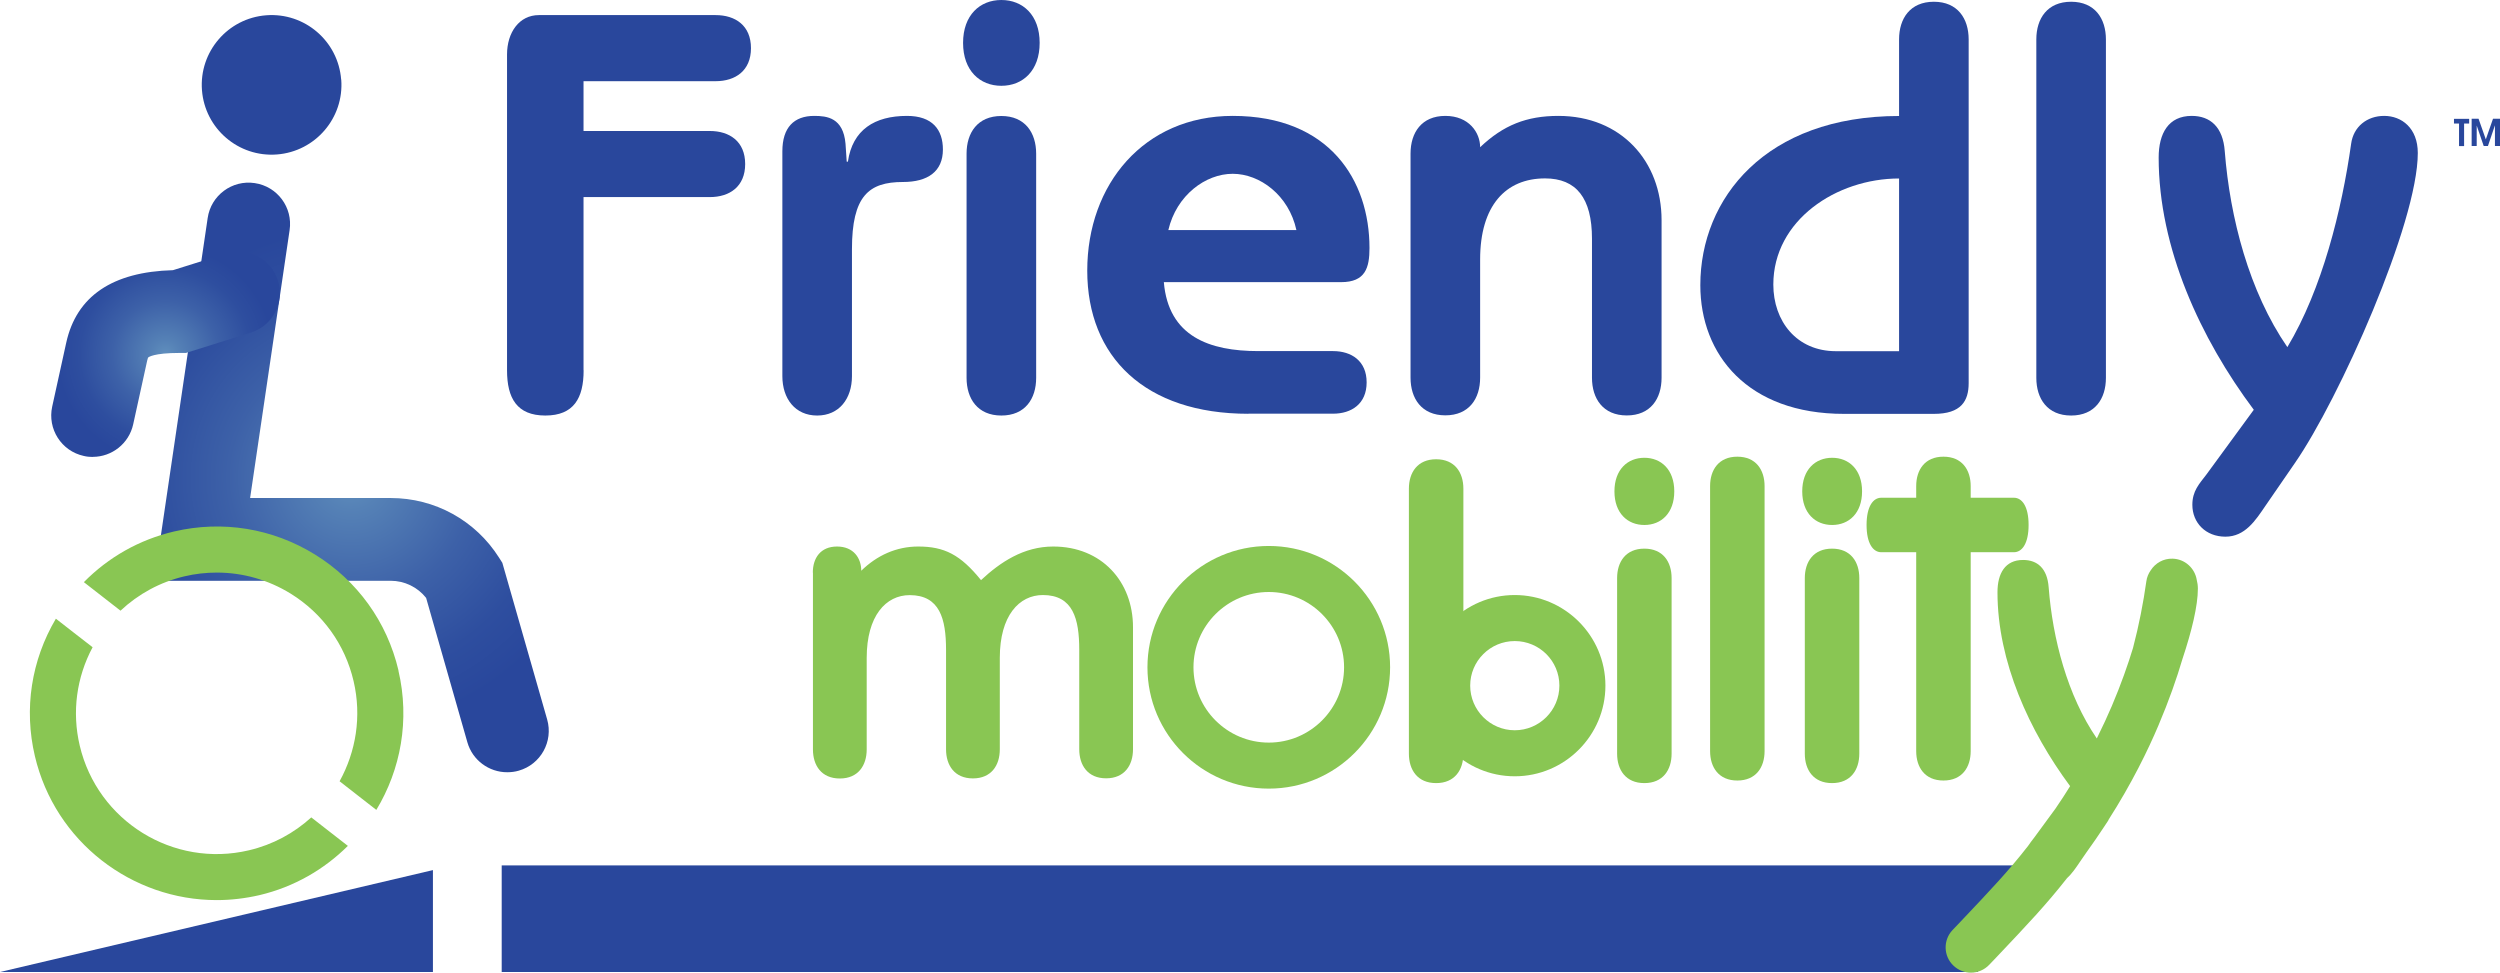
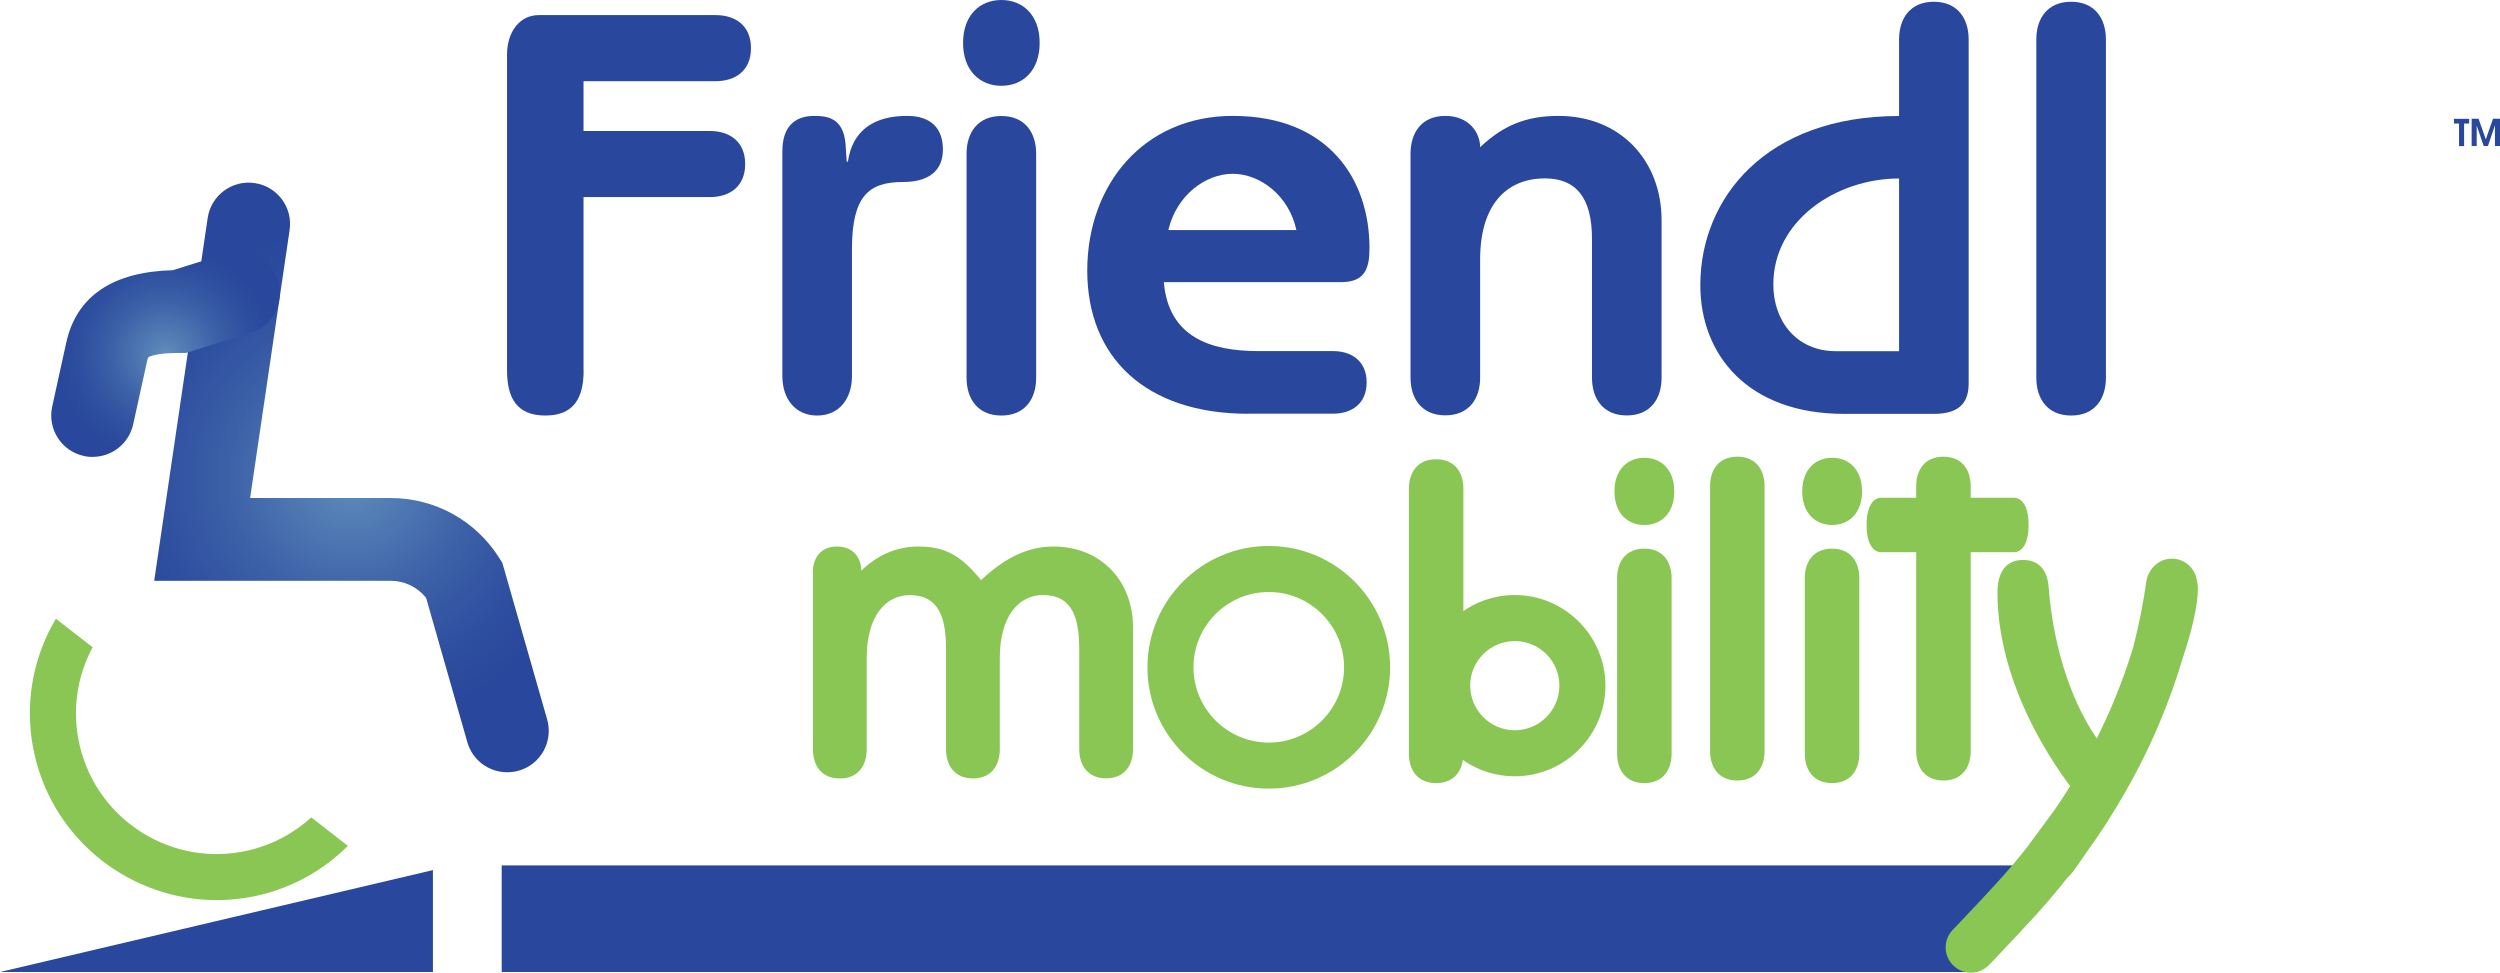
<svg xmlns="http://www.w3.org/2000/svg" xmlns:xlink="http://www.w3.org/1999/xlink" id="Layer_1" viewBox="0 0 271.58 105.65">
  <defs>
    <radialGradient id="grad_BLUE_1" cx="38.16" cy="51.86" fx="38.16" fy="51.86" r="27.25" gradientUnits="userSpaceOnUse">
      <stop offset="0" stop-color="#608fbd" />
      <stop offset=".13" stop-color="#5581b6" />
      <stop offset=".49" stop-color="#3d61a8" />
      <stop offset=".79" stop-color="#2e4e9f" />
      <stop offset="1" stop-color="#29479c" />
    </radialGradient>
    <radialGradient id="grad_BLUE_1-2" cx="17.98" cy="38.5" fx="17.98" fy="38.5" r="11.8" xlink:href="#grad_BLUE_1" />
  </defs>
  <path d="M63.4,40.23c0,3.02-1.07,4.91-4.16,4.91s-4.16-1.89-4.16-4.91V5.92c0-2.39,1.32-4.28,3.46-4.28h19.2c2.14,0,3.84,1.13,3.84,3.59s-1.7,3.59-3.84,3.59h-14.35v5.41h13.72c2.14,0,3.84,1.13,3.84,3.59s-1.7,3.59-3.84,3.59h-13.72v18.82Z" style="fill:#29479c;" />
  <path d="M84.99,16.43c0-2.58,1.26-3.84,3.46-3.84,1.38,0,3.15.19,3.4,3.02l.13,1.95h.13c.5-3.46,2.9-4.97,6.42-4.97,2.77,0,3.9,1.51,3.9,3.65,0,2.39-1.64,3.53-4.34,3.53-3.71,0-5.54,1.51-5.54,7.3v13.79c0,2.45-1.39,4.28-3.78,4.28s-3.78-1.83-3.78-4.28v-24.43Z" style="fill:#29479c;" />
  <path d="M112.94,4.66c0,3.02-1.83,4.66-4.16,4.66s-4.16-1.64-4.16-4.66,1.83-4.66,4.16-4.66,4.16,1.64,4.16,4.66ZM112.56,41.05c0,2.27-1.2,4.09-3.78,4.09s-3.78-1.83-3.78-4.09v-24.36c0-2.27,1.2-4.09,3.78-4.09s3.78,1.83,3.78,4.09v24.36Z" style="fill:#29479c;" />
  <path d="M181.88,53.38c0,2.37-1.43,3.65-3.25,3.65s-3.25-1.28-3.25-3.65,1.43-3.65,3.25-3.65,3.25,1.28,3.25,3.65ZM181.59,81.87c0,1.77-.94,3.2-2.96,3.2s-2.96-1.43-2.96-3.2v-19.07c0-1.77.94-3.2,2.96-3.2s2.96,1.43,2.96,3.2v19.07Z" style="fill:#89c653;" />
  <path d="M202.28,53.38c0,2.37-1.43,3.65-3.25,3.65s-3.25-1.28-3.25-3.65,1.43-3.65,3.25-3.65,3.25,1.28,3.25,3.65ZM201.98,81.87c0,1.77-.94,3.2-2.96,3.2s-2.96-1.43-2.96-3.2v-19.07c0-1.77.94-3.2,2.96-3.2s2.96,1.43,2.96,3.2v19.07Z" style="fill:#89c653;" />
  <path d="M135.61,44.95c-11.21,0-17.5-6.17-17.5-15.55s6.17-16.81,15.8-16.81c10.51,0,14.86,6.99,14.86,14.35,0,2.14-.44,3.71-3.08,3.71h-19.26c.5,5.92,4.97,7.49,10.26,7.49h8.12c2.01,0,3.65,1.07,3.65,3.4s-1.64,3.4-3.65,3.4h-9.19ZM140.83,24.99c-.82-3.78-3.97-6.11-6.92-6.11s-6.11,2.33-6.99,6.11h13.91Z" style="fill:#29479c;" />
  <path d="M153.23,16.68c0-2.27,1.2-4.09,3.78-4.09s3.78,1.83,3.78,3.4c2.52-2.39,5.04-3.4,8.5-3.4,6.8,0,11.21,4.91,11.21,11.33v17.12c0,2.27-1.2,4.09-3.78,4.09s-3.78-1.83-3.78-4.09v-15.11c0-4.41-1.7-6.55-5.1-6.55-4.28,0-7.05,2.96-7.05,8.81v12.84c0,2.27-1.2,4.09-3.78,4.09s-3.78-1.83-3.78-4.09v-24.36Z" style="fill:#29479c;" />
  <path d="M213.86,41.62c0,1.95-.82,3.34-3.78,3.34h-9.76c-10.45,0-15.61-6.42-15.61-13.98,0-9.44,7.11-18.38,21.59-18.38V4.28c0-2.27,1.2-4.09,3.78-4.09s3.78,1.83,3.78,4.09v37.33ZM206.3,19.39c-6.8,0-13.66,4.53-13.66,11.52,0,3.97,2.52,7.24,6.8,7.24h6.86v-18.76Z" style="fill:#29479c;" />
  <path d="M228.77,41.05c0,2.27-1.2,4.09-3.78,4.09s-3.78-1.83-3.78-4.09V4.28c0-2.27,1.2-4.09,3.78-4.09s3.78,1.83,3.78,4.09v36.77Z" style="fill:#29479c;" />
  <path d="M191.69,81.59c0,1.77-.94,3.2-2.96,3.2s-2.96-1.43-2.96-3.2v-28.78c0-1.77.94-3.2,2.96-3.2s2.96,1.43,2.96,3.2v28.78Z" style="fill:#89c653;" />
  <path d="M158.97,81.87c0,1.77-.94,3.2-2.96,3.2s-2.96-1.43-2.96-3.2v-28.78c0-1.77.94-3.2,2.96-3.2s2.96,1.43,2.96,3.2v28.78Z" style="fill:#89c653;" />
  <path d="M214.08,81.59c0,1.77-.94,3.2-2.96,3.2s-2.96-1.43-2.96-3.2v-28.78c0-1.77.94-3.2,2.96-3.2s2.96,1.43,2.96,3.2v28.78Z" style="fill:#89c653;" />
  <path d="M218.77,54.07c.89,0,1.6.94,1.6,2.96s-.71,2.96-1.6,2.96h-14.4c-.89,0-1.6-.94-1.6-2.96s.71-2.96,1.6-2.96h14.4Z" style="fill:#89c653;" />
-   <path d="M244.83,44.51c-5.79-7.74-10.33-17.57-10.33-27.39,0-2.64,1.07-4.53,3.59-4.53,2.01,0,3.4,1.2,3.59,3.84.57,7.24,2.64,15.24,6.8,21.28,3.78-6.3,5.92-14.92,6.93-22.1.25-1.83,1.7-3.02,3.59-3.02s3.65,1.32,3.65,4.03c0,7.62-8.56,26.76-13.35,33.68l-3.21,4.66c-1.07,1.57-2.2,3.34-4.34,3.34s-3.59-1.51-3.59-3.46c0-1.51.75-2.27,1.51-3.27l5.16-7.05Z" style="fill:#29479c;" />
  <path d="M55.09,83.89c-1.96,0-3.76-1.29-4.32-3.26l-4.48-15.68c-.93-1.17-2.34-1.86-3.86-1.86h-25.68l5.81-39.41c.36-2.46,2.65-4.16,5.11-3.79,2.46.36,4.16,2.65,3.79,5.11l-4.29,29.1h15.26c4.81,0,9.22,2.43,11.79,6.49l.35.55,4.87,17.02c.68,2.39-.7,4.88-3.09,5.56-.41.12-.83.17-1.24.17Z" style="fill:url(#grad_BLUE_1);" />
-   <path d="M37.07,8.64c.32,4.17-2.81,7.82-6.99,8.14-4.18.32-7.82-2.81-8.14-6.98-.32-4.18,2.81-7.82,6.98-8.14,4.18-.32,7.82,2.81,8.14,6.98Z" style="fill:#29479c;" />
  <polygon points="214.82 105.59 54.5 105.59 54.5 94.01 221.97 94.01 214.82 105.59" style="fill:#29479c;" />
  <path d="M88.3,62.19c0-1.56.83-2.82,2.63-2.82s2.63,1.27,2.63,2.63c1.7-1.66,3.8-2.63,6.19-2.63,2.83,0,4.58.88,6.82,3.65,2.09-1.95,4.63-3.65,7.84-3.65,5.26,0,8.67,3.8,8.67,8.77v13.25c0,1.75-.93,3.16-2.92,3.16s-2.92-1.41-2.92-3.16v-10.81c0-3.36-.68-5.94-3.95-5.94-2.58,0-4.68,2.24-4.68,6.82v9.94c0,1.75-.93,3.16-2.92,3.16s-2.92-1.41-2.92-3.16v-10.81c0-3.36-.68-5.94-3.95-5.94-2.58,0-4.67,2.24-4.67,6.82v9.94c0,1.75-.93,3.16-2.92,3.16s-2.92-1.41-2.92-3.16v-19.19Z" style="fill:#89c653;" />
  <path d="M229.03,89.09c2.58-4.03,4.34-7.68,5.43-10.25,1.17-2.75,2.01-5.17,2.62-7.24,1.02-3.06,1.68-5.8,1.68-7.66,0-.34-.05-.65-.12-.93-.2-1.28-1.29-2.29-2.63-2.32-.99-.03-1.87.48-2.37,1.26-.24.34-.42.75-.48,1.21-.32,2.29-.8,4.77-1.45,7.24-.55,1.8-1.28,3.9-2.3,6.3-.43,1.01-.98,2.2-1.63,3.52-3.2-4.67-4.8-10.84-5.23-16.42-.15-2.05-1.22-2.97-2.78-2.97-1.95,0-2.78,1.46-2.78,3.51,0,7.54,3.46,15.08,7.89,21.06-.49.8-1.02,1.61-1.59,2.44l-2.31,3.15c-.24.32-.47.6-.67.91-2.14,2.74-3.97,4.67-7.36,8.25l-.84.88c-1.04,1.1-1,2.84.11,3.88.53.5,1.21.75,1.89.75.73,0,1.45-.29,1.99-.86l.84-.88c3.39-3.58,5.34-5.64,7.61-8.53.55-.5.98-1.15,1.4-1.77l.71-1.03c.68-.94,1.31-1.86,1.91-2.77.15-.22.31-.46.47-.71Z" style="fill:#89c653;" />
  <path d="M267.13,13.42h-.55v-.51h1.65v.51h-.55v2.45h-.55v-2.45Z" style="fill:#29479c;" />
  <path d="M268.49,12.9h.76l.79,2.24h0l.78-2.24h.76v2.96h-.55v-2.22h-.01l-.75,2.22h-.46l-.76-2.22h0v2.22h-.55v-2.96Z" style="fill:#29479c;" />
  <polygon points="47.03 94.52 47.03 105.59 0 105.59 47.03 94.52" style="fill:#29479c;" />
  <path d="M137.83,85.67c-7.27,0-13.18-5.91-13.18-13.18s5.91-13.18,13.18-13.18,13.18,5.91,13.18,13.18-5.91,13.18-13.18,13.18ZM137.83,64.31c-4.51,0-8.18,3.67-8.18,8.18s3.67,8.18,8.18,8.18,8.18-3.67,8.18-8.18-3.67-8.18-8.18-8.18Z" style="fill:#89c653;" />
  <path d="M164.55,84.33c-5.43,0-9.84-4.42-9.84-9.85s4.42-9.84,9.84-9.84,9.85,4.42,9.85,9.84-4.42,9.85-9.85,9.85ZM164.55,69.64c-2.67,0-4.84,2.17-4.84,4.84s2.17,4.85,4.84,4.85,4.85-2.17,4.85-4.85-2.17-4.84-4.85-4.84Z" style="fill:#89c653;" />
-   <path d="M43.29,72.84c-1.24-5.28-4.46-9.75-9.07-12.6-4.61-2.85-10.05-3.74-15.33-2.5-3.77.89-7.12,2.8-9.78,5.5l1.99,1.55,1.99,1.55c1.93-1.81,4.3-3.11,6.94-3.73,1.17-.28,2.36-.41,3.53-.41,2.81,0,5.57.78,8.02,2.29,3.47,2.15,5.9,5.52,6.83,9.5.9,3.84.25,7.67-1.52,10.88l2,1.56,1.99,1.55c2.65-4.38,3.66-9.76,2.4-15.13Z" style="fill:#89c653;" />
  <path d="M33.81,88.8c-1.86,1.69-4.16,2.96-6.77,3.57-8.21,1.94-16.45-3.17-18.38-11.38-.86-3.65-.35-7.4,1.4-10.68l-2-1.55-1.99-1.55c-2.67,4.52-3.49,9.8-2.28,14.93,2.2,9.33,10.55,15.64,19.75,15.64,1.53,0,3.09-.18,4.65-.54,3.77-.89,7.03-2.8,9.6-5.35l-1.98-1.54-1.99-1.55Z" style="fill:#89c653;" />
  <path d="M10.07,49.64c-.32,0-.64-.03-.97-.11-2.43-.53-3.96-2.93-3.43-5.36l1.52-6.92c1.11-5.07,5.01-7.72,11.6-7.9l5.77-1.81c2.37-.74,4.9.58,5.64,2.95.74,2.37-.58,4.9-2.95,5.64l-7.05,2.21h-.69c-2.84,0-3.38.47-3.41.49h0s-.06.09-.11.34l-1.52,6.92c-.46,2.1-2.32,3.54-4.39,3.54Z" style="fill:url(#grad_BLUE_1-2);" />
</svg>